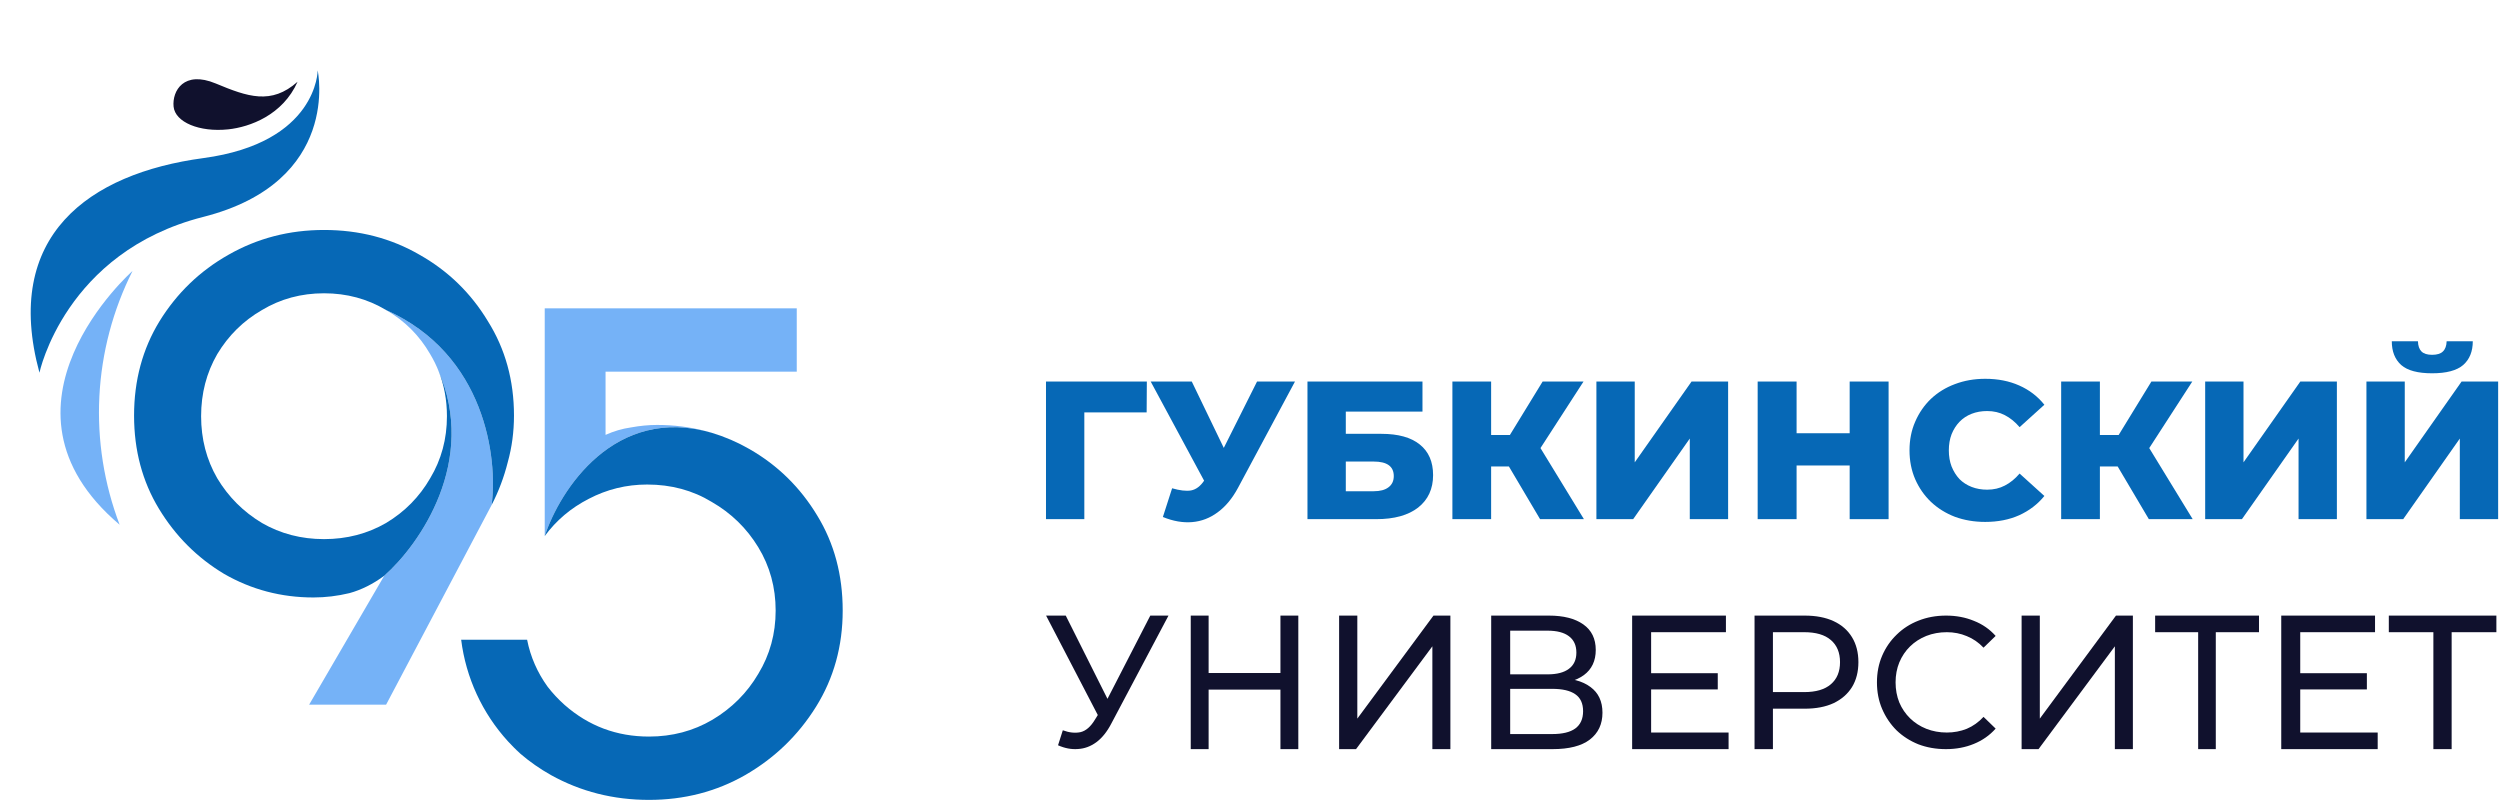
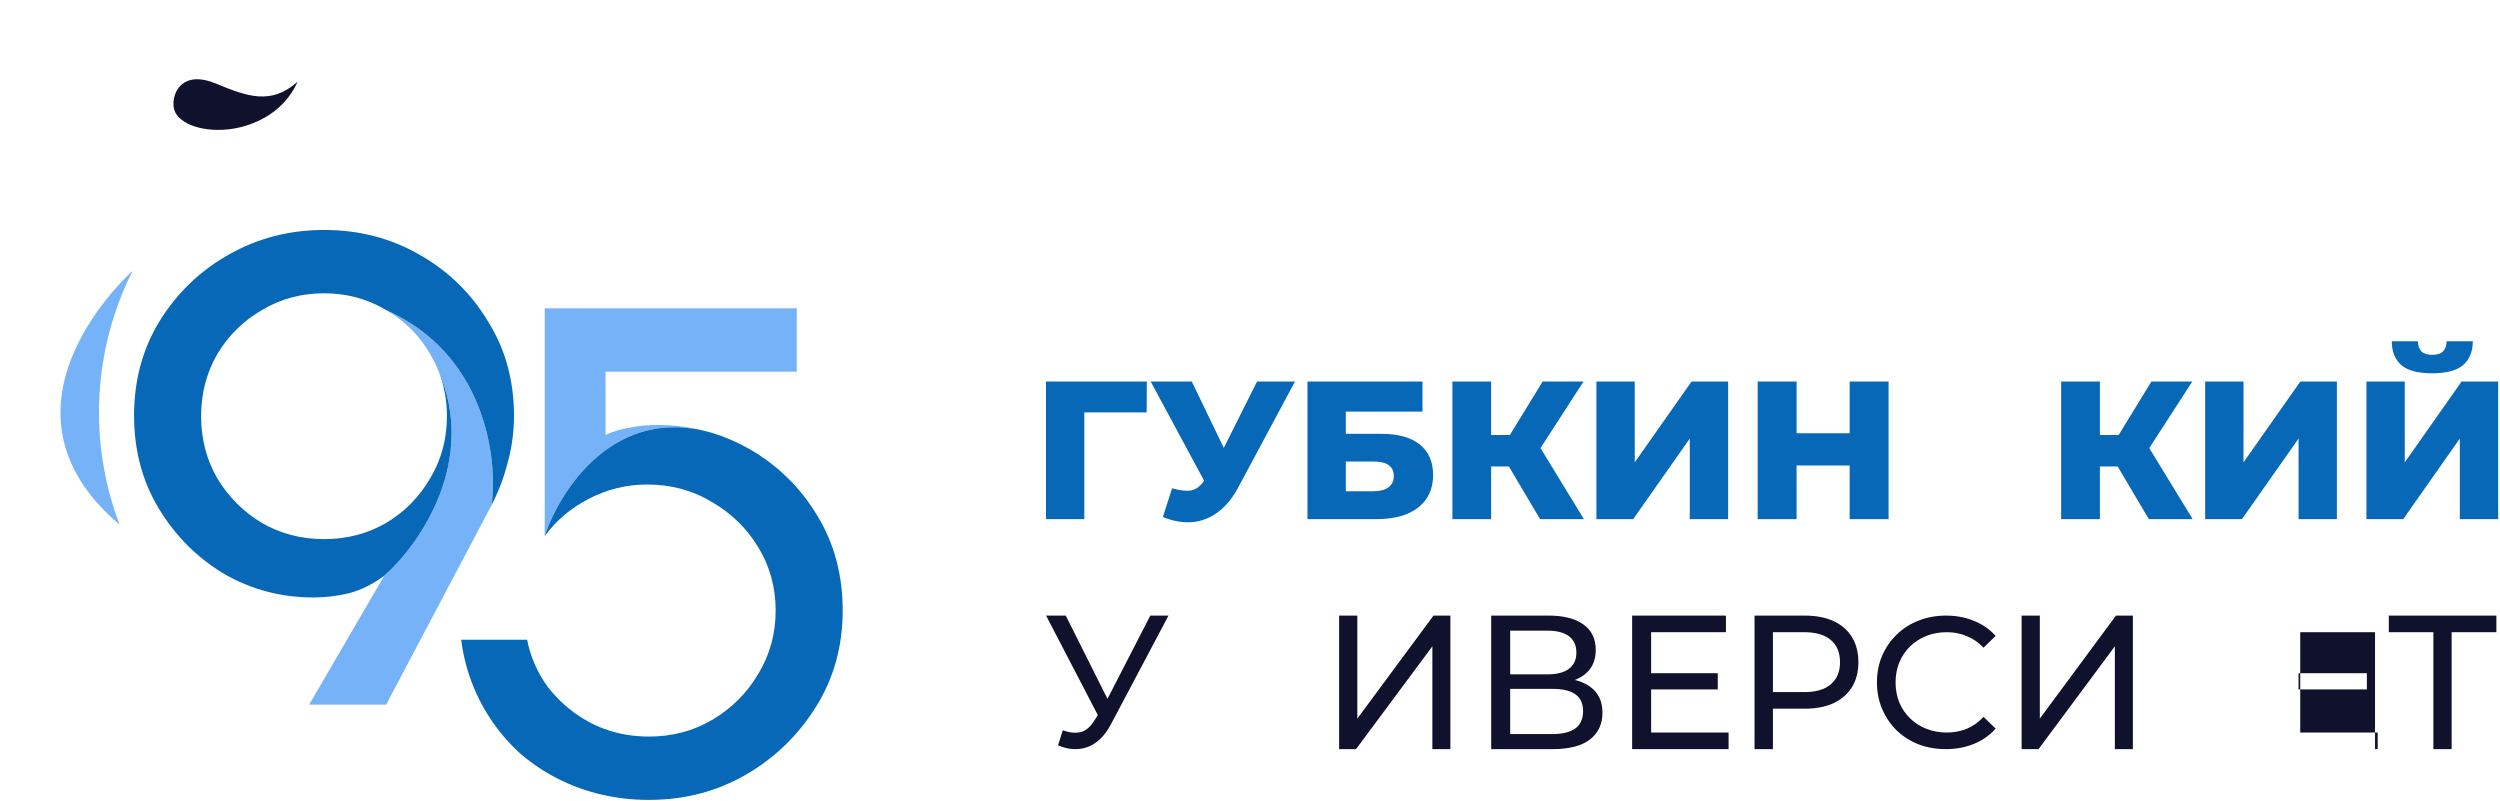
<svg xmlns="http://www.w3.org/2000/svg" width="674" height="216" viewBox="0 0 674 216" fill="none">
  <path fill-rule="evenodd" clip-rule="evenodd" d="M103.592 155.22L83.341 189.977H104.094L132.545 136.141C134.219 123.589 130.871 95.506 104.094 83.59C109.114 86.491 113.075 90.452 115.976 95.472C116.918 97.041 117.712 98.665 118.359 100.343C118.293 100.172 118.226 100.002 118.157 99.832C128.813 124.218 113.271 146.659 103.592 155.22Z" fill="#75B2F7" />
  <path d="M94.219 159.906C97.454 159.014 100.579 157.452 103.591 155.22C113.271 146.659 128.812 124.217 118.157 99.832C119.715 103.669 120.495 107.794 120.495 112.208C120.495 118.345 118.988 123.924 115.976 128.944C113.075 133.965 109.114 137.982 104.093 140.994C99.072 143.895 93.494 145.346 87.357 145.346C81.221 145.346 75.642 143.895 70.621 140.994C65.6 137.982 61.583 133.965 58.571 128.944C55.67 123.924 54.219 118.345 54.219 112.208C54.219 106.072 55.67 100.493 58.571 95.472C61.583 90.451 65.6 86.49 70.621 83.59C75.642 80.577 81.221 79.071 87.357 79.071C93.494 79.071 99.072 80.577 104.093 83.59C130.871 95.506 134.218 123.589 132.545 136.141C134.441 132.459 135.892 128.61 136.896 124.593C138.012 120.576 138.57 116.392 138.57 112.041C138.57 102.557 136.226 94.078 131.54 86.602C126.966 79.015 120.829 73.046 113.131 68.694C105.432 64.231 96.841 62 87.357 62C77.985 62 69.394 64.231 61.583 68.694C53.885 73.046 47.692 79.015 43.006 86.602C38.432 94.078 36.145 102.557 36.145 112.041C36.145 121.413 38.376 129.781 42.839 137.145C47.302 144.509 53.16 150.367 60.412 154.718C67.776 158.958 75.809 161.078 84.512 161.078C87.748 161.078 90.983 160.687 94.219 159.906Z" fill="#0668B6" />
  <path fill-rule="evenodd" clip-rule="evenodd" d="M32.254 141.468C28.053 130.435 26.192 118.657 26.791 106.88C27.389 95.104 30.434 83.585 35.731 73.052C35.731 73.052 -5.547 109.476 32.254 141.468Z" fill="#75B2F7" />
-   <path d="M10.635 100.481C0.598 63.605 23.957 46.776 54.802 42.626C85.647 38.477 85.647 18.979 85.647 18.979C85.647 18.979 92.147 48.979 54.802 58.478C17.457 67.978 10.635 100.481 10.635 100.481Z" fill="#0668B6" />
  <path fill-rule="evenodd" clip-rule="evenodd" d="M80.222 22.044C73.129 28.341 66.782 26.101 58.166 22.508C49.549 18.916 46.395 24.517 46.797 28.729C47.198 32.941 53.766 35.701 61.549 34.872C67.33 34.256 76.243 31.041 80.222 22.044Z" fill="#10112D" />
  <path fill-rule="evenodd" clip-rule="evenodd" d="M140.357 203.255C139.938 202.877 139.526 202.492 139.12 202.099L139.1 202.141C139.512 202.519 139.931 202.89 140.357 203.255ZM146.858 144.519C150.959 132.086 165.701 109.115 191.878 116.679C195.415 117.746 198.818 119.216 202.087 121.091C209.674 125.442 215.754 131.412 220.329 138.999C222.044 141.802 223.438 144.754 224.51 147.855C223.438 144.753 222.044 141.801 220.329 138.998C215.754 131.411 209.673 125.441 202.086 121.09C194.499 116.739 186.187 114.563 177.149 114.563C174.918 114.563 172.575 114.786 170.12 115.232C167.777 115.567 165.49 116.236 163.258 117.241V100.204H214.806V83.133H146.857V144.52C146.857 144.52 146.858 144.519 146.858 144.519Z" fill="#75B2F7" />
  <path d="M148.531 208.955C156.564 213.418 165.379 215.65 174.974 215.65C184.458 215.65 193.105 213.418 200.915 208.955C208.837 204.381 215.196 198.244 219.994 190.546C224.792 182.847 227.191 174.2 227.191 164.605C227.191 155.009 224.903 146.474 220.329 138.999C215.754 131.412 209.674 125.442 202.087 121.091C198.818 119.216 195.415 117.746 191.878 116.679C165.7 109.114 150.957 132.089 146.857 144.521C149.981 140.282 153.942 136.934 158.74 134.48C163.649 131.914 168.893 130.63 174.472 130.63C180.943 130.63 186.745 132.193 191.878 135.317C197.121 138.329 201.306 142.402 204.43 147.534C207.554 152.666 209.116 158.357 209.116 164.605C209.116 170.853 207.554 176.543 204.43 181.676C201.417 186.808 197.289 190.936 192.045 194.06C186.912 197.073 181.222 198.579 174.974 198.579C166.271 198.579 158.684 195.734 152.213 190.044C150.504 188.514 148.98 186.88 147.641 185.142C144.895 181.353 143.006 177.064 142.109 172.475H124.33C125.607 182.706 130.027 192.288 136.981 199.898C138.061 201.08 139.193 202.204 140.373 203.269C142.86 205.397 145.579 207.292 148.531 208.955Z" fill="#0668B6" />
  <path d="M656.038 201.965V169.102L657.294 170.439H644.025V165.965H673.025V170.439H659.757L660.963 169.102V201.965H656.038Z" fill="#10112D" />
-   <path d="M619.683 181.496H638.108V185.868H619.683V181.496ZM620.144 197.491H641.025V201.965H615.025V165.965H640.309V170.439H620.144V197.491Z" fill="#10112D" />
-   <path d="M592.623 201.965V169.102L593.837 170.439H581.025V165.965H609.025V170.439H596.214L597.379 169.102V201.965H592.623Z" fill="#10112D" />
+   <path d="M619.683 181.496H638.108V185.868H619.683V181.496ZM620.144 197.491H641.025V201.965H615.025H640.309V170.439H620.144V197.491Z" fill="#10112D" />
  <path d="M545.025 201.965V165.965H549.934V193.736L570.463 165.965H575.025V201.965H570.166V174.245L549.587 201.965H545.025Z" fill="#10112D" />
  <path d="M524.613 201.965C521.933 201.965 519.455 201.529 517.178 200.658C514.934 199.753 512.975 198.496 511.3 196.887C509.659 195.244 508.37 193.334 507.432 191.155C506.494 188.976 506.025 186.579 506.025 183.965C506.025 181.35 506.494 178.954 507.432 176.775C508.37 174.596 509.676 172.702 511.35 171.093C513.025 169.451 514.984 168.194 517.228 167.322C519.505 166.417 521.984 165.965 524.663 165.965C527.375 165.965 529.87 166.434 532.148 167.373C534.459 168.278 536.418 169.635 538.025 171.445L534.76 174.613C533.42 173.205 531.913 172.166 530.239 171.496C528.564 170.792 526.773 170.44 524.864 170.44C522.888 170.44 521.046 170.775 519.338 171.445C517.663 172.116 516.206 173.054 514.967 174.261C513.728 175.468 512.757 176.909 512.054 178.585C511.384 180.227 511.049 182.021 511.049 183.965C511.049 185.909 511.384 187.719 512.054 189.395C512.757 191.037 513.728 192.462 514.967 193.669C516.206 194.875 517.663 195.814 519.338 196.484C521.046 197.155 522.888 197.49 524.864 197.49C526.773 197.49 528.564 197.155 530.239 196.484C531.913 195.78 533.42 194.708 534.76 193.267L538.025 196.434C536.418 198.244 534.459 199.618 532.148 200.557C529.87 201.496 527.359 201.965 524.613 201.965Z" fill="#10112D" />
  <path d="M473.025 201.965V165.965H486.555C489.594 165.965 492.188 166.462 494.335 167.456C496.483 168.451 498.135 169.891 499.291 171.776C500.447 173.662 501.025 175.908 501.025 178.513C501.025 181.119 500.447 183.365 499.291 185.251C498.135 187.102 496.483 188.542 494.335 189.571C492.188 190.565 489.594 191.062 486.555 191.062H475.751L477.981 188.645V201.965H473.025ZM477.981 189.159L475.751 186.588H486.406C489.578 186.588 491.973 185.885 493.592 184.479C495.244 183.073 496.07 181.085 496.07 178.513C496.07 175.942 495.244 173.953 493.592 172.548C491.973 171.142 489.578 170.439 486.406 170.439H475.751L477.981 167.868V189.159Z" fill="#10112D" />
  <path d="M444.683 181.496H463.108V185.868H444.683V181.496ZM445.143 197.491H466.025V201.965H440.025V165.965H465.309V170.439H445.143V197.491Z" fill="#10112D" />
  <path d="M402.025 201.965V165.965H417.594C421.525 165.965 424.612 166.753 426.853 168.331C429.094 169.908 430.215 172.205 430.215 175.222C430.215 178.171 429.146 180.433 427.008 182.011C424.87 183.553 422.06 184.325 418.577 184.325L419.508 182.782C423.543 182.782 426.629 183.588 428.767 185.199C430.939 186.776 432.025 189.091 432.025 192.142C432.025 195.228 430.887 197.645 428.612 199.393C426.37 201.108 423.025 201.965 418.577 201.965H402.025ZM407.146 197.902H418.474C421.232 197.902 423.301 197.405 424.681 196.411C426.094 195.382 426.801 193.822 426.801 191.731C426.801 189.639 426.094 188.113 424.681 187.153C423.301 186.193 421.232 185.713 418.474 185.713H407.146V197.902ZM407.146 181.805H417.232C419.75 181.805 421.663 181.308 422.974 180.313C424.318 179.319 424.991 177.862 424.991 175.942C424.991 173.988 424.318 172.513 422.974 171.519C421.663 170.525 419.75 170.028 417.232 170.028H407.146V181.805Z" fill="#10112D" />
  <path d="M361.025 201.965V165.965H365.934V193.736L386.463 165.965H391.025V201.965H386.166V174.245L365.587 201.965H361.025Z" fill="#10112D" />
-   <path d="M345.208 165.965H350.025V201.965H345.208V165.965ZM325.843 201.965H321.025V165.965H325.843V201.965ZM345.642 185.919H325.361V181.445H345.642V185.919Z" fill="#10112D" />
  <path d="M286.534 196.884C288.252 197.524 289.838 197.692 291.291 197.389C292.745 197.052 294.049 195.924 295.206 194.004L296.89 191.276L297.386 190.72L310.12 165.965H315.025L299.615 195.065C298.459 197.288 297.105 198.972 295.552 200.117C294.033 201.229 292.381 201.835 290.597 201.936C288.847 202.071 287.063 201.734 285.246 200.926L286.534 196.884ZM297.237 195.217L282.025 165.965H287.327L299.962 191.175L297.237 195.217Z" fill="#10112D" />
  <path d="M637.99 139.965V102.865H648.325V124.648L663.642 102.865H673.5V139.965H663.165V118.235L647.901 139.965H637.99ZM655.692 100.639C651.841 100.639 649.067 99.897 647.371 98.413C645.675 96.894 644.827 94.756 644.827 92H651.876C651.912 93.237 652.23 94.155 652.83 94.756C653.431 95.357 654.385 95.657 655.692 95.657C657.035 95.657 658.007 95.357 658.607 94.756C659.243 94.155 659.579 93.237 659.614 92H666.663C666.663 94.756 665.798 96.894 664.066 98.413C662.335 99.897 659.544 100.639 655.692 100.639Z" fill="#0668B6" />
  <path d="M594.514 139.963V102.863H604.849V124.646L620.166 102.863H630.024V139.963H619.689V118.233L604.425 139.963H594.514Z" fill="#0668B6" />
  <path d="M579.328 139.963L568.887 122.314L577.314 117.332L591.147 139.963H579.328ZM555.69 139.963V102.863H566.131V139.963H555.69ZM563.11 125.759V117.279H576.572V125.759H563.11ZM578.321 122.526L568.622 121.466L580.017 102.863H591.041L578.321 122.526Z" fill="#0668B6" />
-   <path d="M535.209 140.709C532.276 140.709 529.555 140.25 527.047 139.331C524.573 138.377 522.418 137.034 520.581 135.303C518.779 133.572 517.365 131.54 516.341 129.208C515.316 126.841 514.804 124.244 514.804 121.417C514.804 118.59 515.316 116.011 516.341 113.679C517.365 111.312 518.779 109.262 520.581 107.531C522.418 105.8 524.573 104.475 527.047 103.556C529.555 102.602 532.276 102.125 535.209 102.125C538.636 102.125 541.692 102.726 544.378 103.927C547.098 105.128 549.36 106.86 551.162 109.121L544.484 115.163C543.282 113.75 541.957 112.672 540.509 111.93C539.095 111.188 537.505 110.817 535.739 110.817C534.219 110.817 532.824 111.064 531.552 111.559C530.28 112.054 529.184 112.778 528.266 113.732C527.382 114.651 526.676 115.764 526.146 117.071C525.651 118.378 525.404 119.827 525.404 121.417C525.404 123.007 525.651 124.456 526.146 125.763C526.676 127.07 527.382 128.201 528.266 129.155C529.184 130.074 530.28 130.78 531.552 131.275C532.824 131.77 534.219 132.017 535.739 132.017C537.505 132.017 539.095 131.646 540.509 130.904C541.957 130.162 543.282 129.084 544.484 127.671L551.162 133.713C549.36 135.939 547.098 137.67 544.378 138.907C541.692 140.108 538.636 140.709 535.209 140.709Z" fill="#0668B6" />
  <path d="M498.67 102.863H509.164V139.963H498.67V102.863ZM484.36 139.963H473.866V102.863H484.36V139.963ZM499.412 125.494H483.618V116.802H499.412V125.494Z" fill="#0668B6" />
  <path d="M430.39 139.963V102.863H440.725V124.646L456.042 102.863H465.9V139.963H455.565V118.233L440.301 139.963H430.39Z" fill="#0668B6" />
  <path d="M415.204 139.963L404.763 122.314L413.19 117.332L427.023 139.963H415.204ZM391.566 139.963V102.863H402.007V139.963H391.566ZM398.986 125.759V117.279H412.448V125.759H398.986ZM414.197 122.526L404.498 121.466L415.893 102.863H426.917L414.197 122.526Z" fill="#0668B6" />
  <path d="M352.494 139.963V102.863H383.499V110.972H362.829V116.961H372.422C376.945 116.961 380.39 117.915 382.757 119.823C385.16 121.731 386.361 124.487 386.361 128.091C386.361 131.801 385.018 134.716 382.333 136.836C379.648 138.921 375.885 139.963 371.044 139.963H352.494ZM362.829 132.437H370.355C372.086 132.437 373.411 132.084 374.33 131.377C375.284 130.671 375.761 129.664 375.761 128.356C375.761 125.742 373.959 124.434 370.355 124.434H362.829V132.437Z" fill="#0668B6" />
  <path d="M316.003 131.642C318.087 132.243 319.783 132.437 321.091 132.225C322.433 131.978 323.617 131.095 324.642 129.575L326.444 126.925L327.345 125.918L338.899 102.863H349.128L333.758 131.536C332.238 134.363 330.419 136.554 328.299 138.108C326.214 139.663 323.917 140.546 321.409 140.758C318.9 140.97 316.268 140.511 313.512 139.38L316.003 131.642ZM327.186 134.345L310.226 102.863H321.303L332.91 126.925L327.186 134.345Z" fill="#0668B6" />
  <path d="M282 139.963V102.863H309.189L309.136 111.184H290.003L292.335 108.852V139.963H282Z" fill="#0668B6" />
</svg>